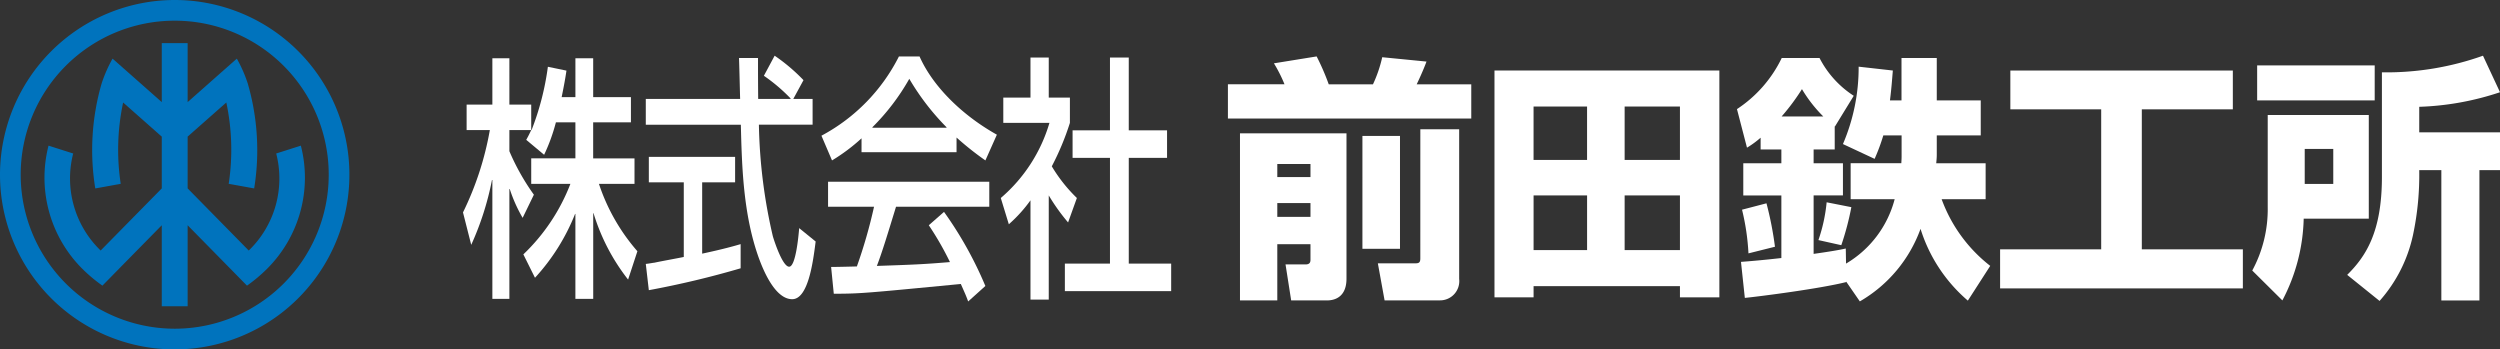
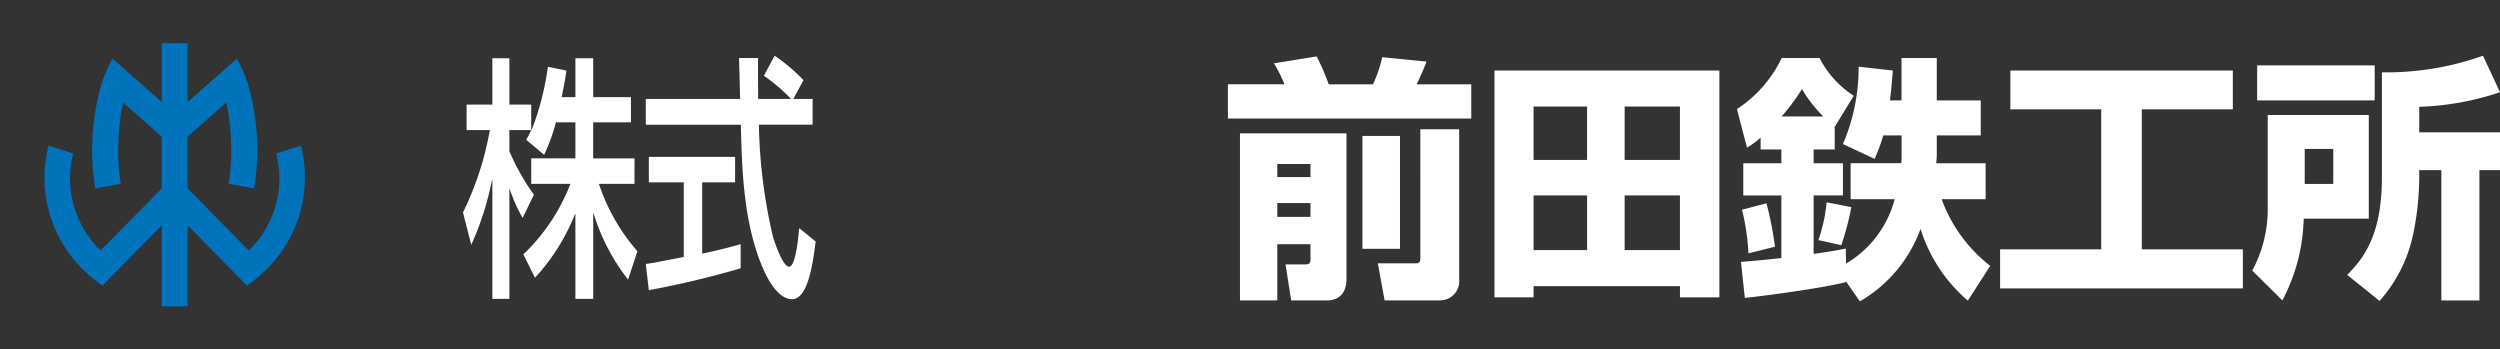
<svg xmlns="http://www.w3.org/2000/svg" width="260" height="36.338" viewBox="0 0 260 36.338">
  <rect x="0" y="0" width="260" height="36.338" fill="#333333" stroke="none" />
  <g id="グループ_34593" data-name="グループ 34593" transform="translate(-4699 10396)">
-     <path id="パス_60545" data-name="パス 60545" d="M0,18.168A18.169,18.169,0,1,0,18.168,0,18.19,18.19,0,0,0,0,18.168m2.151,0A16.018,16.018,0,1,1,18.168,34.186,16.037,16.037,0,0,1,2.151,18.168" transform="translate(4699 -10396)" fill="#0073bd" />
    <path id="パス_60546" data-name="パス 60546" d="M30.052,13.949l-2.564.817a10.4,10.4,0,0,1-2.857,10.091l-6.354-6.464V13.011L22.3,9.461a23.611,23.611,0,0,1,.248,8.458l2.649.479A24.857,24.857,0,0,0,24.53,7.486,14.219,14.219,0,0,0,23.394,4.9L21.321,6.73,18.277,9.421V3.286h-2.69V9.421L12.542,6.73,10.47,4.9A14.327,14.327,0,0,0,9.332,7.486,24.859,24.859,0,0,0,8.672,18.4l2.646-.479a23.574,23.574,0,0,1,.251-8.458l4.019,3.551v5.382L9.231,24.857A10.421,10.421,0,0,1,6.374,14.766L3.81,13.949A13.385,13.385,0,0,0,7.344,26.775a15.989,15.989,0,0,0,2.071,1.734l1.908-1.945,4.264-4.335v8.424h2.69V22.229l4.262,4.335,1.91,1.945a15.956,15.956,0,0,0,2.069-1.734,13.365,13.365,0,0,0,3.534-12.826" transform="translate(4700.237 -10394.802)" fill="#0073bd" />
    <g id="グループ_34592" data-name="グループ 34592">
      <path id="パス_60547" data-name="パス 60547" d="M44.948,11.105a18.923,18.923,0,0,1-1.225,3.373l-1.861-1.554c.224-.4.315-.588.52-1.018H40.11v2.2a23.576,23.576,0,0,0,2.548,4.524l-1.169,2.407a15.313,15.313,0,0,1-1.341-3H40.11V29.463H38.34V17.1H38.3a30.179,30.179,0,0,1-2.159,6.744l-.856-3.372a32,32,0,0,0,2.793-8.566H35.662V9.26H38.34V4.442h1.77V9.26h2.271v2.646h.038a28.3,28.3,0,0,0,1.695-6.581l1.932.4c-.109.751-.259,1.58-.5,2.756h1.431V4.442h1.848V8.481h3.926v2.624H48.823v3.747h4.3V17.5h-3.7a20.364,20.364,0,0,0,4,7.009l-.967,2.948a21.1,21.1,0,0,1-3.593-6.9h-.034v8.909H46.975V20.632h-.034a21.52,21.52,0,0,1-4.169,6.637l-1.209-2.433A20.148,20.148,0,0,0,46.457,17.5H42.381v-2.65h4.595V11.105Z" transform="translate(4711.866 -10394.381)" fill="#fff" />
      <path id="パス_60548" data-name="パス 60548" d="M64.556,8.744h2.01v2.675H60.982A55.062,55.062,0,0,0,62.433,23.03c.227.751,1.044,3.159,1.695,3.159.671,0,.967-3.077,1.043-4.013l1.713,1.392c-.261,2.062-.761,6-2.439,6-1.8,0-3.032-3.077-3.481-4.311-1.617-4.522-1.748-9.447-1.86-13.834H49.218V8.744h9.811c-.038-1.421-.094-3.829-.116-4.259h1.976c0,1.367,0,2.357.018,4.259h3.369V8.689A17.789,17.789,0,0,0,61.5,6.333l1.119-2.088a18.927,18.927,0,0,1,3,2.542ZM49.218,25.9c.467-.052.669-.106.931-.134.45-.108,2.531-.482,3.02-.59v-7.76H49.535v-2.65h8.972v2.65H55.082v7.415c2.14-.457,3.275-.776,4-.991v2.515a95.3,95.3,0,0,1-9.548,2.276Z" transform="translate(4716.944 -10394.452)" fill="#fff" />
-       <path id="パス_60549" data-name="パス 60549" d="M67.906,11.718v-.055a23.04,23.04,0,0,0,3.836-5.033,25.383,25.383,0,0,0,3.87,5.033v.055ZM79.653,28.175a39.345,39.345,0,0,0-4.3-7.706L73.77,21.858a31.472,31.472,0,0,1,2.2,3.83c-2.867.239-3.761.266-7.6.4.579-1.526,1.079-3.184,1.991-6.154h9.7v-2.6H63.293v2.6h4.782a52.231,52.231,0,0,1-1.785,6.208c-.894.026-2.287.055-2.679.055l.277,2.784c2.83,0,3.462-.081,13.213-1.015.486,1.1.539,1.2.763,1.818ZM66.774,14.26h9.882V12.735a30.9,30.9,0,0,0,3,2.381l1.194-2.676c-3.634-2.035-6.666-5.031-8.042-8.137H70.663a19.058,19.058,0,0,1-8.058,8.242l1.1,2.571a19.217,19.217,0,0,0,3.07-2.3Z" transform="translate(4721.825 -10394.432)" fill="#fff" />
-       <path id="パス_60550" data-name="パス 60550" d="M81.261,29.564h-1.9V19.236a14.752,14.752,0,0,1-2.252,2.49l-.836-2.732a16.342,16.342,0,0,0,5.061-7.814h-4.8V8.556h2.827V4.382h1.9V8.556h2.2V11.18A27.646,27.646,0,0,1,81.578,15.7a15.91,15.91,0,0,0,2.608,3.293l-.914,2.542a20.526,20.526,0,0,1-2.01-2.81ZM87.628,4.382h1.954v7.573h3.982v2.863H89.583v11h4.41v2.862H82.937V25.82h4.691v-11H83.739V11.955h3.889Z" transform="translate(4726.809 -10394.402)" fill="#fff" />
      <path id="パス_60551" data-name="パス 60551" d="M102.17,16.844H98.719V15.489h3.451ZM94.838,29.675h3.881V23.83h3.451V25.4c0,.212,0,.532-.509.532H99.575l.587,3.744h3.72c.936,0,2.033-.45,2.033-2.258V12.3H94.838Zm7.332-8.687H98.719V19.554h3.451ZM93.583,10.759h25.309V7.2h-5.674c.1-.213.669-1.408,1.018-2.365l-4.605-.452a13.622,13.622,0,0,1-.962,2.817h-4.6a25.2,25.2,0,0,0-1.258-2.9l-4.443.718a14.874,14.874,0,0,1,1.1,2.179H93.583Zm20.01,14.559c0,.426-.162.5-.509.5h-3.907l.7,3.852H115.6a2,2,0,0,0,2.033-2.232V11.876h-4.038Zm-6.021-1.01h3.907V12.566h-3.907Z" transform="translate(4733.12 -10394.432)" fill="#fff" />
      <path id="パス_60552" data-name="パス 60552" d="M123.529,14.674h-5.565V9.12h5.565ZM113.9,28.964h4.066V27.8h15.222v1.165h4.1V5.374H113.9Zm9.631-4.913h-5.565V18.365h5.565Zm9.657-9.377h-5.752V9.12h5.752Zm0,9.377h-5.752V18.365h5.752Z" transform="translate(4740.526 -10394.041)" fill="#fff" />
      <path id="パス_60553" data-name="パス 60553" d="M137.028,10.5a22.647,22.647,0,0,0,2.114-2.842,14.254,14.254,0,0,0,2.217,2.842Zm8.132,19.234a14.344,14.344,0,0,0,6.314-7.546,16.137,16.137,0,0,0,4.921,7.467l2.327-3.615a15.5,15.5,0,0,1-5.053-6.932h4.575V15.368h-5.138c.026-.321.056-.534.056-.879V12.471h4.573V8.83h-4.573V4.42h-3.668V8.83h-1.2c.162-1.3.214-2.1.3-3.107l-3.557-.4a20.187,20.187,0,0,1-1.633,8.048l3.294,1.539a20.476,20.476,0,0,0,.906-2.443h1.9v2.178c0,.347-.026.557-.026.719h-5.273v3.744h4.577a11,11,0,0,1-5.056,6.695l-.027-1.568c-.725.16-1.658.319-3.345.558V18.713h3.05V15.368h-3.05V13.931h2.194V11.515l.026.026,1.954-3.19a10.24,10.24,0,0,1-3.559-3.93h-3.931a13.2,13.2,0,0,1-4.656,5.315l1.043,4.011a9.873,9.873,0,0,0,1.418-1.036v1.221H137v1.437h-3.96v3.345H137v6.51c-1.658.186-2.782.292-4.2.4l.4,3.747c1.58-.158,7.785-.957,10.537-1.646v-.053Zm-3.451-10.307a16.9,16.9,0,0,1-.856,3.931l2.38.531a28.756,28.756,0,0,0,1.045-3.956Zm-8.8.77a24.109,24.109,0,0,1,.669,4.543l2.756-.69a35.554,35.554,0,0,0-.883-4.517Z" transform="translate(4747.262 -10394.389)" fill="#fff" />
      <path id="パス_60554" data-name="パス 60554" d="M153.5,5.375h23.139V9.412h-9.466V23.971h10.509v4.064H152.434V23.971h10.514V9.412H153.5Z" transform="translate(4754.576 -10394.04)" fill="#fff" />
      <path id="パス_60555" data-name="パス 60555" d="M180.077,17.584h-2.969V13.943h2.969Zm-7.916-8.69h12.225V5.253H172.161Zm23.486-4.649a29.88,29.88,0,0,1-10.511,1.729V16.866c0,5.764-1.711,8.287-3.611,10.173l3.368,2.71a15.1,15.1,0,0,0,3.481-6.88,29.965,29.965,0,0,0,.643-6.721h2.3V29.7h3.959V16.148h2.142V12.217h-8.4V9.56a29.368,29.368,0,0,0,8.4-1.516ZM173.26,20a13.415,13.415,0,0,1-1.608,6.588l3.132,3.107a19.135,19.135,0,0,0,2.217-8.5h6.77V10.409H173.26Z" transform="translate(4761.583 -10394.452)" fill="#fff" />
    </g>
  </g>
</svg>